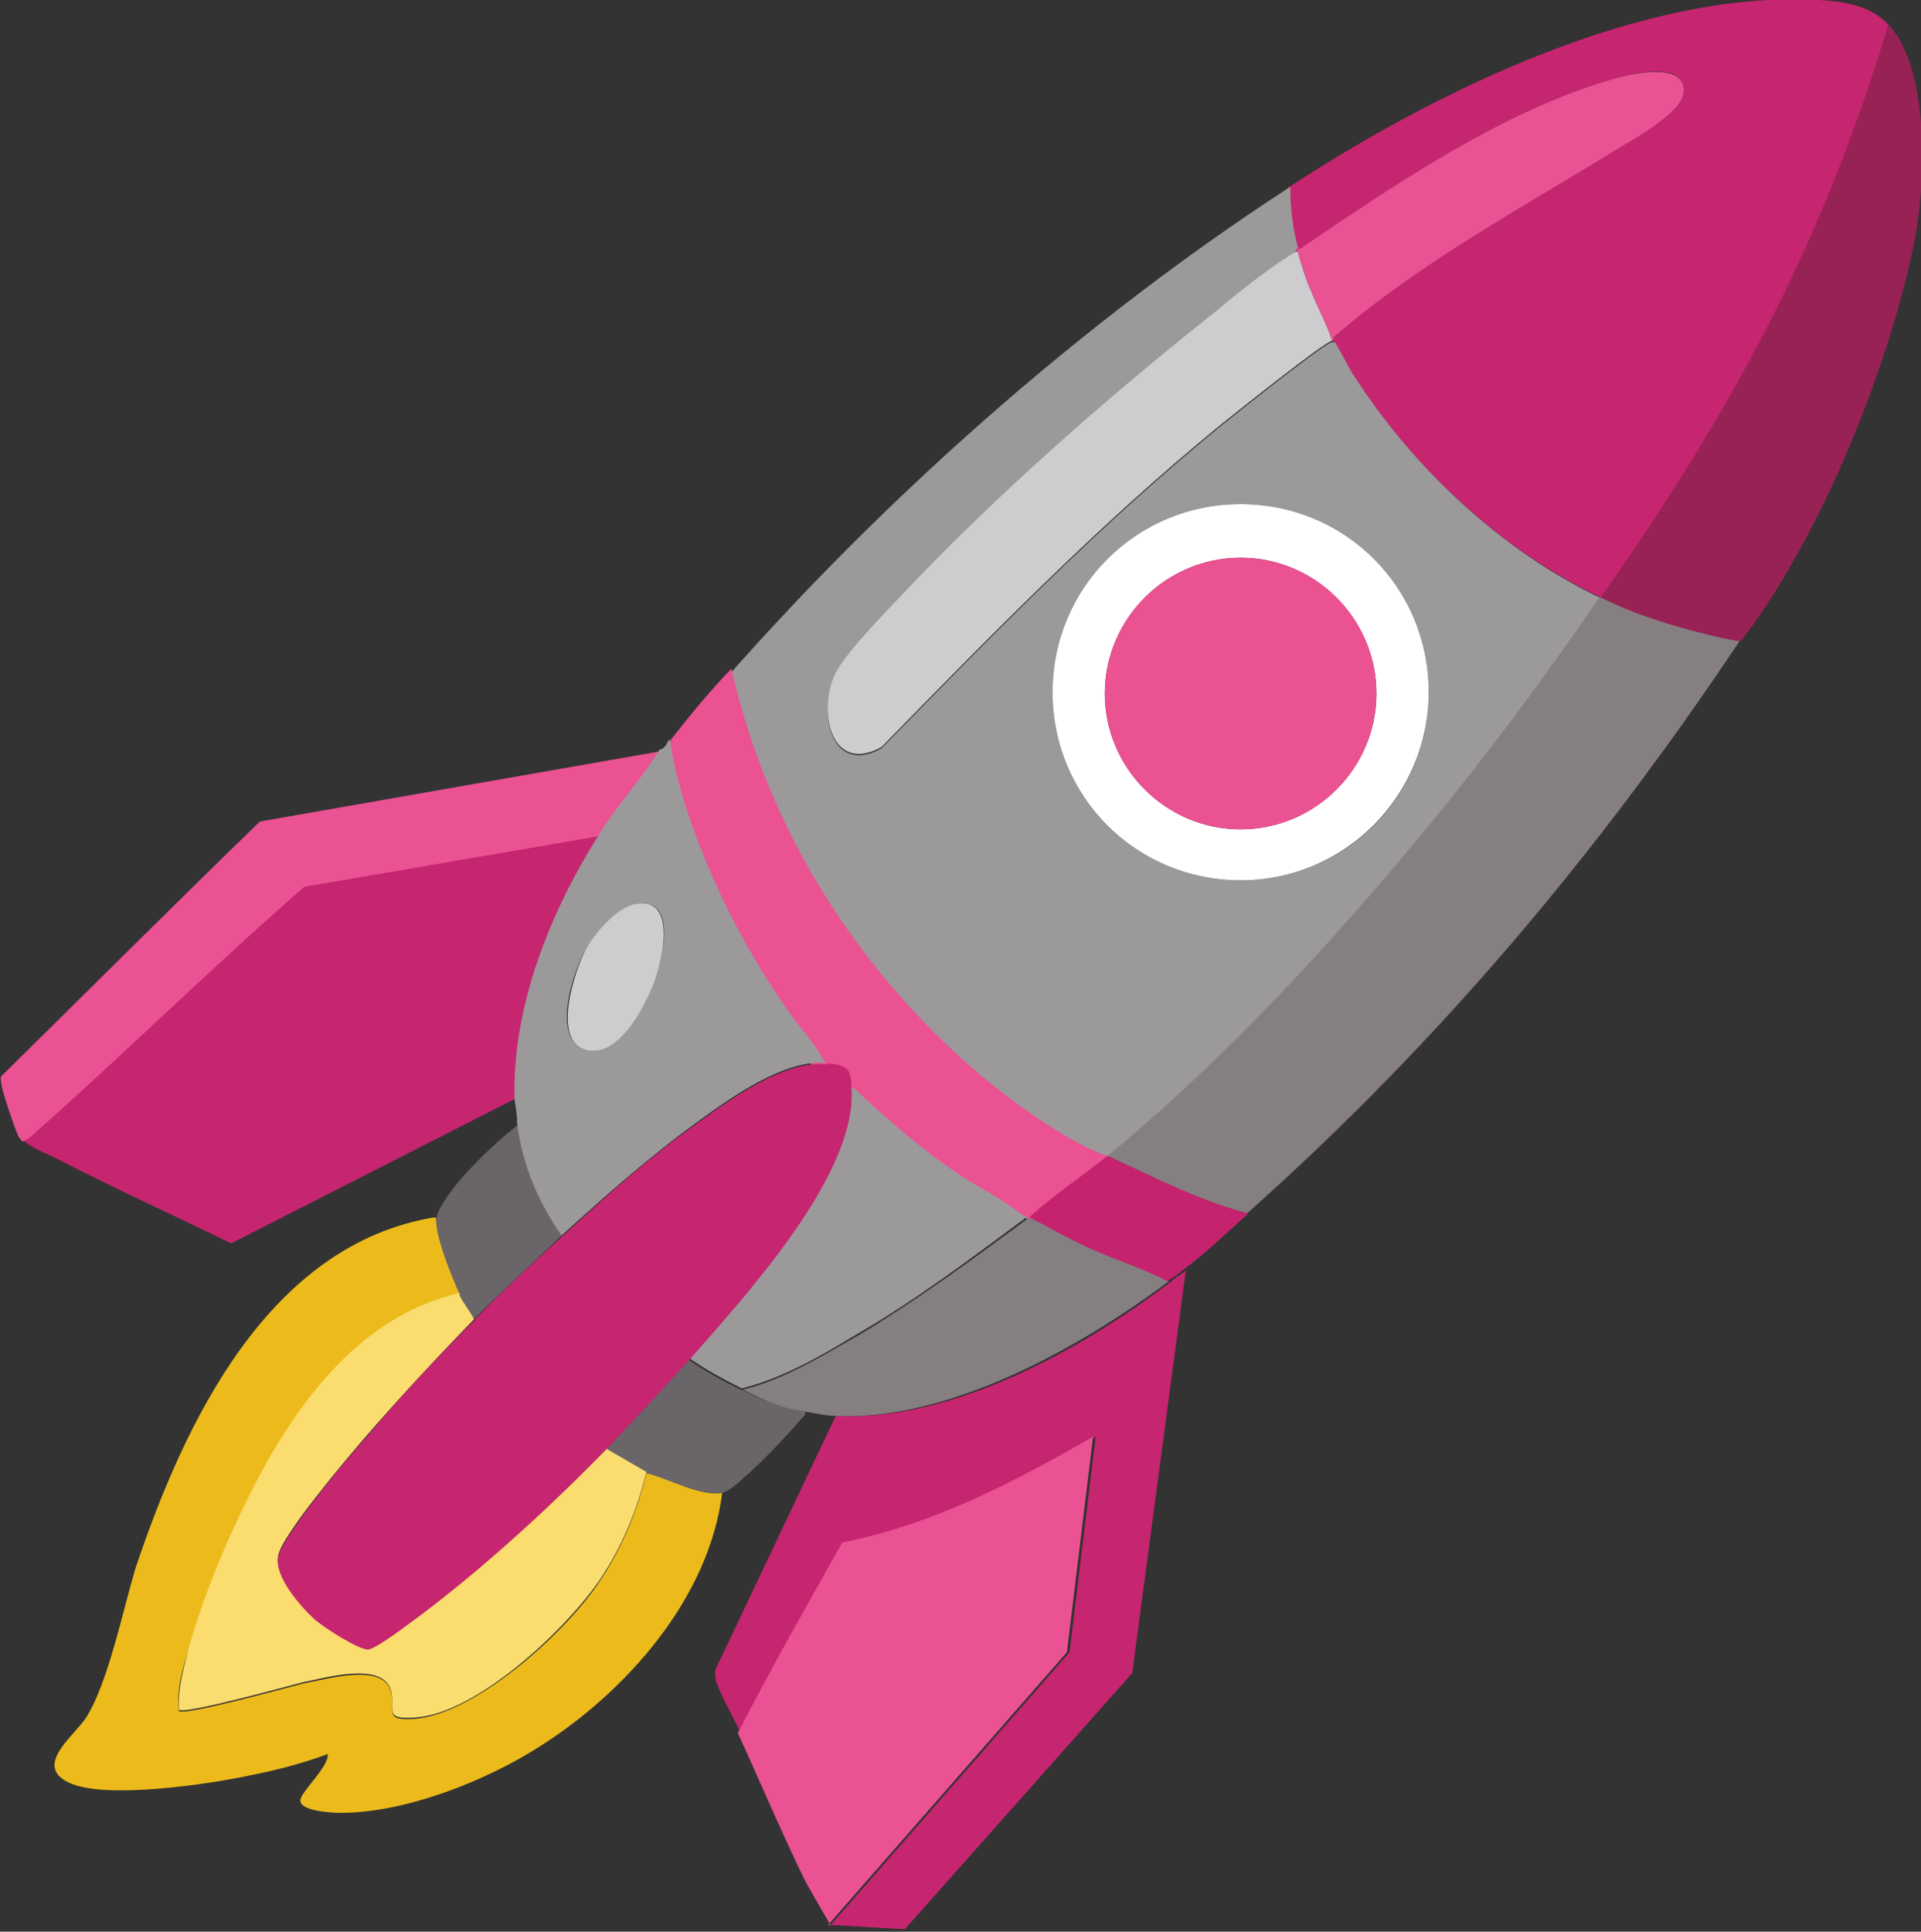
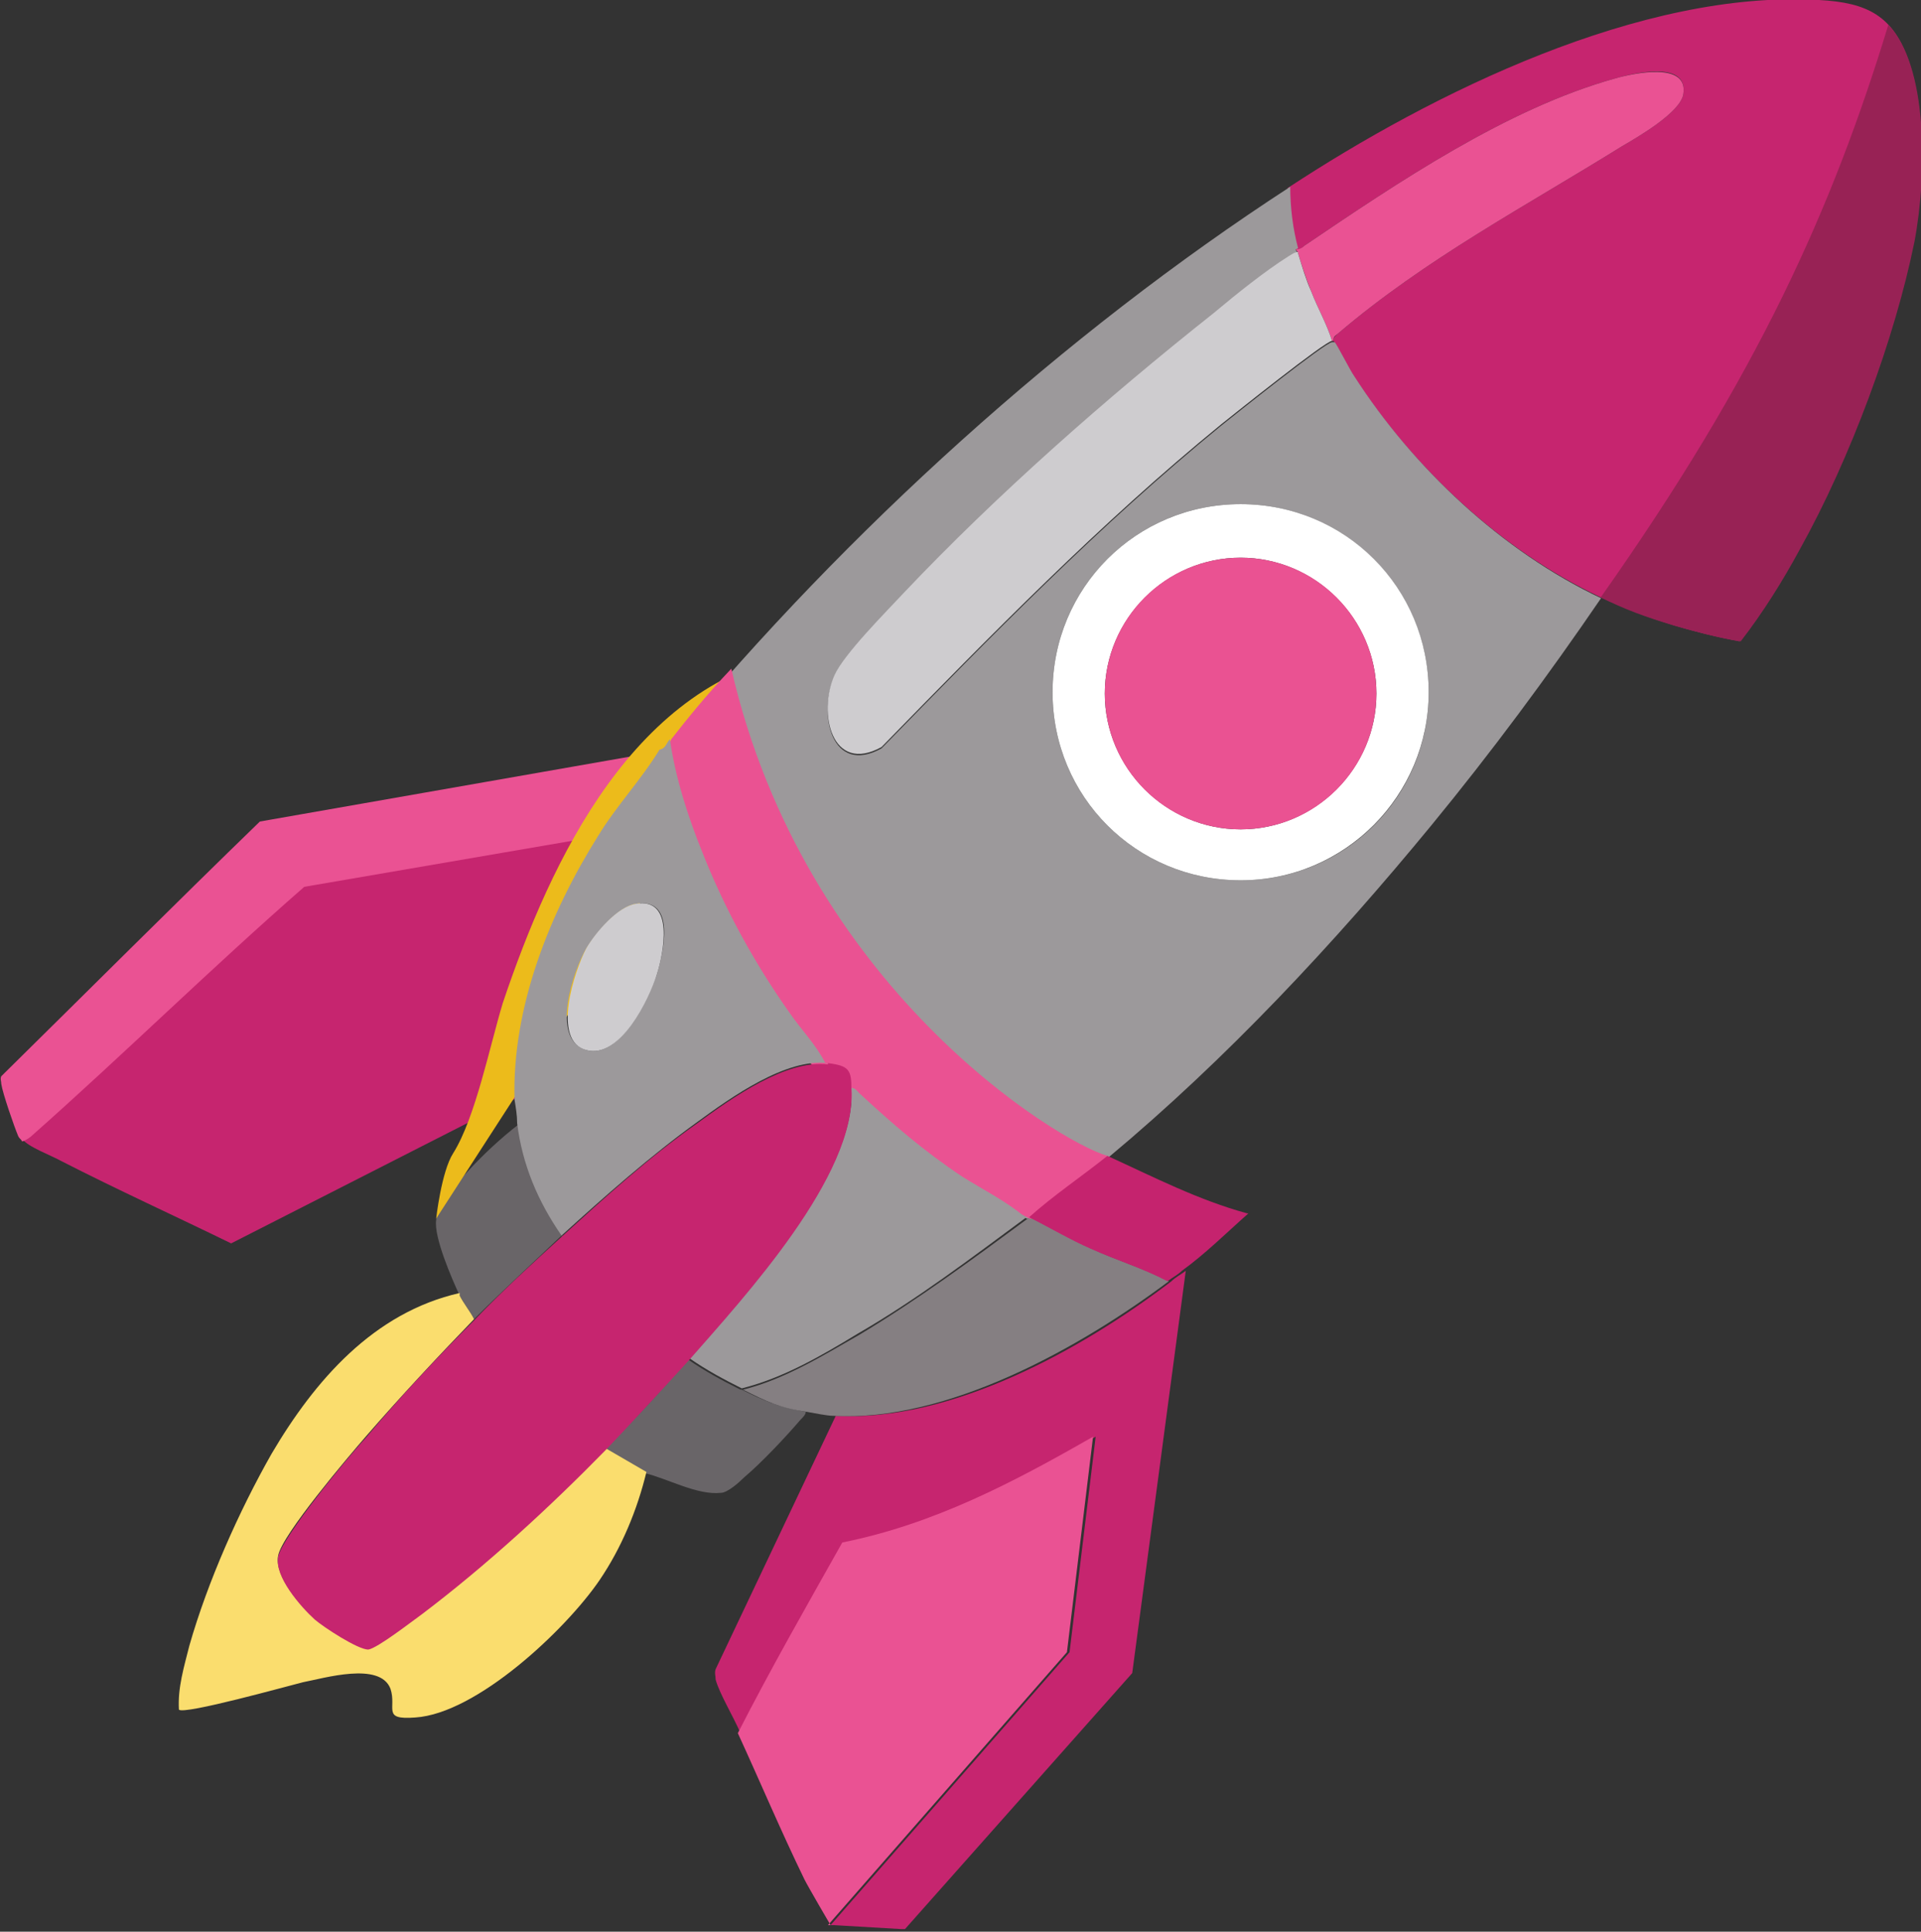
<svg xmlns="http://www.w3.org/2000/svg" viewBox="0 0 14.71 14.79" data-name="Calque 2" id="Calque_2">
  <rect x="0" y="0" width="14.71" height="14.79" fill="#333333" stroke="none" />
  <defs>
    <style>
      .cls-1 {
        fill: #ea5292;
      }

      .cls-2 {
        fill: #fadd6e;
      }

      .cls-3 {
        fill: #696568;
      }

      .cls-4 {
        fill: #fff;
      }

      .cls-5 {
        fill: #ecbb1b;
      }

      .cls-6 {
        fill: #9c999b;
      }

      .cls-7 {
        fill: #982255;
      }

      .cls-8 {
        fill: #c6256f;
      }

      .cls-9 {
        fill: #cecccf;
      }

      .cls-10 {
        fill: #857f82;
      }

      .cls-11 {
        fill: #c5236e;
      }

      .cls-12 {
        fill: #ea5293;
      }
    </style>
  </defs>
  <g data-name="Page 1" id="Page_1">
    <g>
      <g>
        <path d="M4.59,6.39c-.37.59-.66,1.31-.64,2.02l-2.18,1.11c-.43-.21-.87-.41-1.3-.63-.07-.04-.26-.11-.3-.17.03-.02.05-.03.08-.05.71-.62,1.38-1.28,2.08-1.9l2.27-.39Z" class="cls-8" />
        <path d="M5.07,5.74c-.14.23-.33.43-.47.66l-2.27.39c-.71.62-1.38,1.28-2.08,1.9-.02.02-.05.04-.08.05-.01-.02-.02-.02-.03-.04-.03-.07-.12-.33-.13-.4,0-.02-.01-.04,0-.06.66-.65,1.32-1.31,1.98-1.95l3.08-.54Z" class="cls-12" />
      </g>
      <g>
        <g>
          <path d="M6.36,14.74l1.83-2.09.2-1.65c-.61.35-1.22.67-1.92.81-.28.48-.55.96-.8,1.46-.05-.12-.16-.3-.19-.41,0-.03-.01-.05,0-.08l.92-1.94c.88.05,1.89-.51,2.57-1.03.03-.03.07-.05.11-.08l-.41,3.08-1.74,1.96h-.03s-.51-.03-.51-.03Z" class="cls-8" />
          <path d="M6.36,14.74s-.17-.29-.2-.35c-.18-.37-.34-.75-.51-1.12.25-.49.53-.98.8-1.46.7-.14,1.31-.46,1.92-.81l-.2,1.65-1.83,2.09Z" class="cls-12" />
        </g>
        <path d="M5.68,10.64c.18.09.28.13.49.17,0,.02-.02.04-.04.06-.12.14-.3.33-.43.44-.04.04-.13.12-.18.12-.18.02-.41-.11-.58-.15l-.31-.18c.22-.22.44-.46.64-.69.13.09.26.16.4.23Z" class="cls-3" />
        <path d="M4.3,9.46c-.22.21-.46.43-.67.64-.03-.06-.08-.12-.11-.18-.06-.13-.2-.45-.18-.58,0-.09.18-.31.25-.38.11-.12.25-.25.38-.35.04.32.16.59.34.86Z" class="cls-3" />
      </g>
      <g>
-         <path d="M3.34,9.33c-.01.13.12.45.18.58-.67.15-1.11.67-1.44,1.23-.25.44-.49.98-.63,1.47-.05.16-.1.32-.08.49.04.04.83-.18.95-.21.17-.03.6-.16.67.05.05.15-.07.24.19.22.47-.04,1.16-.67,1.41-1.05.17-.25.29-.54.36-.83.17.04.41.18.58.15-.1.81-.74,1.53-1.41,1.95-.41.26-1.02.5-1.51.5-.06,0-.3-.01-.31-.09-.01-.06.22-.26.21-.36-.19.07-.38.12-.58.16-.32.07-1.12.19-1.4.06s.04-.36.13-.5c.17-.27.28-.82.38-1.15.37-1.1,1.01-2.47,2.29-2.68Z" class="cls-5" />
+         <path d="M3.34,9.33s.04-.36.13-.5c.17-.27.28-.82.38-1.15.37-1.1,1.01-2.47,2.29-2.68Z" class="cls-5" />
        <path d="M3.52,9.92c.03.06.08.12.11.18-.28.29-.57.6-.83.9-.13.15-.64.75-.67.91s.17.38.28.48c.07.06.33.24.41.23.07,0,.33-.21.41-.27.49-.37.98-.82,1.41-1.26l.31.18c-.07.29-.19.58-.36.83-.26.38-.94,1.02-1.41,1.05-.26.02-.14-.07-.19-.22-.08-.21-.51-.08-.67-.05-.12.03-.91.25-.95.21-.01-.17.04-.33.08-.49.14-.49.38-1.03.63-1.47.33-.56.78-1.08,1.44-1.23Z" class="cls-2" />
      </g>
      <g>
        <path d="M13.32,4.91c-.37-.07-.73-.18-1.07-.34-.76-.36-1.44-1-1.89-1.7-.03-.04-.13-.25-.15-.26,0-.03.02-.04.04-.06.67-.57,1.43-.97,2.17-1.43.12-.07.45-.26.47-.4.04-.26-.38-.16-.52-.12-.83.23-1.67.8-2.38,1.28-.02.02-.04.04-.07.03-.04-.15-.06-.32-.06-.47C10.97.71,12.57-.08,13.93,0c.37.02.57.12.69.48.34,1.02-.35,2.8-.84,3.72-.14.26-.29.46-.45.7Z" class="cls-8" />
        <path d="M10.22,2.61s-.01,0-.02,0c-.04-.13-.11-.25-.16-.38-.04-.1-.07-.19-.1-.29,0-.01-.01-.02-.02-.03.03,0,.05-.01.07-.03.71-.48,1.55-1.05,2.38-1.28.14-.04.56-.13.52.12-.02.14-.35.33-.47.4-.74.46-1.5.86-2.17,1.43-.02.02-.04.02-.04.06Z" class="cls-12" />
        <g>
          <path d="M9.92,1.91s.01.02.02.03c-.03,0-.05.02-.07.03-.19.13-.4.3-.58.44-.81.64-1.65,1.38-2.37,2.14-.13.14-.47.47-.53.63-.13.29-.02.76.36.55.84-.86,1.67-1.71,2.6-2.47.1-.08.8-.64.85-.64,0,0,.01,0,.02,0,.01,0,.12.22.15.26.45.7,1.13,1.34,1.89,1.7-.41.6-.84,1.18-1.3,1.74-.74.9-1.57,1.79-2.47,2.54-.2.16-.41.3-.6.47h-.03c-.15-.12-.32-.2-.48-.31-.3-.2-.52-.4-.79-.64-.02-.02-.03-.04-.06-.04,0-.15-.03-.18-.18-.2-.07-.14-.18-.25-.27-.38-.27-.38-.5-.8-.67-1.23-.11-.28-.21-.58-.25-.87,1.32-1.59,2.98-3.1,4.72-4.23,0,.16.02.32.06.47ZM10.94,5.3c0-.79-.64-1.44-1.44-1.44s-1.44.64-1.44,1.44.64,1.44,1.44,1.44,1.44-.64,1.44-1.44Z" class="cls-6" />
-           <path d="M13.32,4.91c-1.09,1.63-2.3,3.07-3.77,4.38-.38-.1-.72-.28-1.07-.44.9-.74,1.73-1.64,2.47-2.54.46-.56.89-1.14,1.3-1.74.34.16.7.27,1.07.34Z" class="cls-10" />
          <path d="M7.9,9.34c-.19-.1-.54-.32-.73-.41-.16-.07-2.67-1.92-2.03-3.27.11-.14.26-.33.46-.54.56,2.44,2.5,3.62,2.88,3.73" class="cls-1" />
          <path d="M6.34,8.14c-.32-.04-.74.26-1,.45-.36.26-.71.57-1.04.87-.18-.26-.3-.54-.34-.86,0-.06-.01-.12-.02-.18-.02-.71.27-1.43.64-2.02.14-.23.33-.43.47-.66.05-.01.05-.05.08-.08.04.29.14.6.25.87.17.43.4.85.67,1.23.09.13.2.24.27.38ZM4.87,6.92c-.14.02-.31.23-.38.34-.1.17-.28.7,0,.78.26.07.47-.39.54-.58.05-.17.15-.59-.16-.54Z" class="cls-6" />
          <path d="M7.89,9.32c.16.08.31.17.47.24.19.09.4.15.59.25-.68.51-1.7,1.08-2.57,1.03-.05,0-.14-.02-.2-.03-.21-.03-.31-.08-.49-.17.32-.08.61-.26.89-.42.45-.27.87-.58,1.29-.89h.03Z" class="cls-10" />
          <path d="M9.56,9.29c-.17.15-.33.31-.51.44-.03.03-.07.05-.11.08-.19-.1-.39-.16-.59-.25-.16-.07-.31-.16-.47-.24.19-.17.4-.31.6-.47.35.16.7.34,1.07.44Z" class="cls-11" />
          <path d="M9.94,1.94c.03.1.06.2.1.29.05.13.12.25.16.38-.05,0-.75.56-.85.64-.93.76-1.76,1.61-2.6,2.47-.38.21-.49-.26-.36-.55.07-.16.4-.49.53-.63.71-.75,1.55-1.49,2.37-2.14.18-.15.39-.32.58-.44.02-.01.04-.03.07-.03Z" class="cls-9" />
          <path d="M10.94,5.3c0,.79-.64,1.44-1.44,1.44s-1.44-.64-1.44-1.44.64-1.44,1.44-1.44,1.44.64,1.44,1.44ZM10.54,5.31c0-.57-.47-1.04-1.04-1.04s-1.04.47-1.04,1.04.47,1.04,1.04,1.04,1.04-.47,1.04-1.04Z" class="cls-4" />
          <path d="M7.86,9.32c-.42.31-.84.63-1.29.89-.28.17-.57.34-.89.42-.14-.07-.27-.14-.4-.23.42-.48,1.28-1.41,1.24-2.07.03,0,.04.02.06.04.26.24.49.44.79.64.16.1.34.19.48.31Z" class="cls-6" />
          <path d="M4.87,6.92c.3-.05.21.38.16.54-.06.19-.28.65-.54.58-.27-.07-.09-.61,0-.78.07-.12.24-.32.38-.34Z" class="cls-9" />
          <circle r="1.04" cy="5.31" cx="9.5" class="cls-1" />
        </g>
        <path d="M6.34,8.14c.16.02.18.05.18.2.04.66-.82,1.59-1.24,2.07-.21.23-.43.47-.64.69-.43.44-.92.89-1.41,1.26-.07.05-.34.26-.41.27-.08,0-.34-.17-.41-.23-.11-.1-.31-.33-.28-.48s.53-.76.67-.91c.26-.31.55-.62.83-.9.21-.22.45-.44.67-.64.33-.3.67-.61,1.04-.87.26-.19.68-.49,1-.45Z" class="cls-8" />
        <path d="M12.25,4.57c.2.1.34.15.57.22.14.04.36.1.51.12.17-.22.32-.46.45-.7.39-.7.73-1.62.88-2.36.1-.53.1-1.35-.2-1.66-.43,1.41-1,2.68-2.2,4.38Z" class="cls-7" />
      </g>
    </g>
  </g>
</svg>